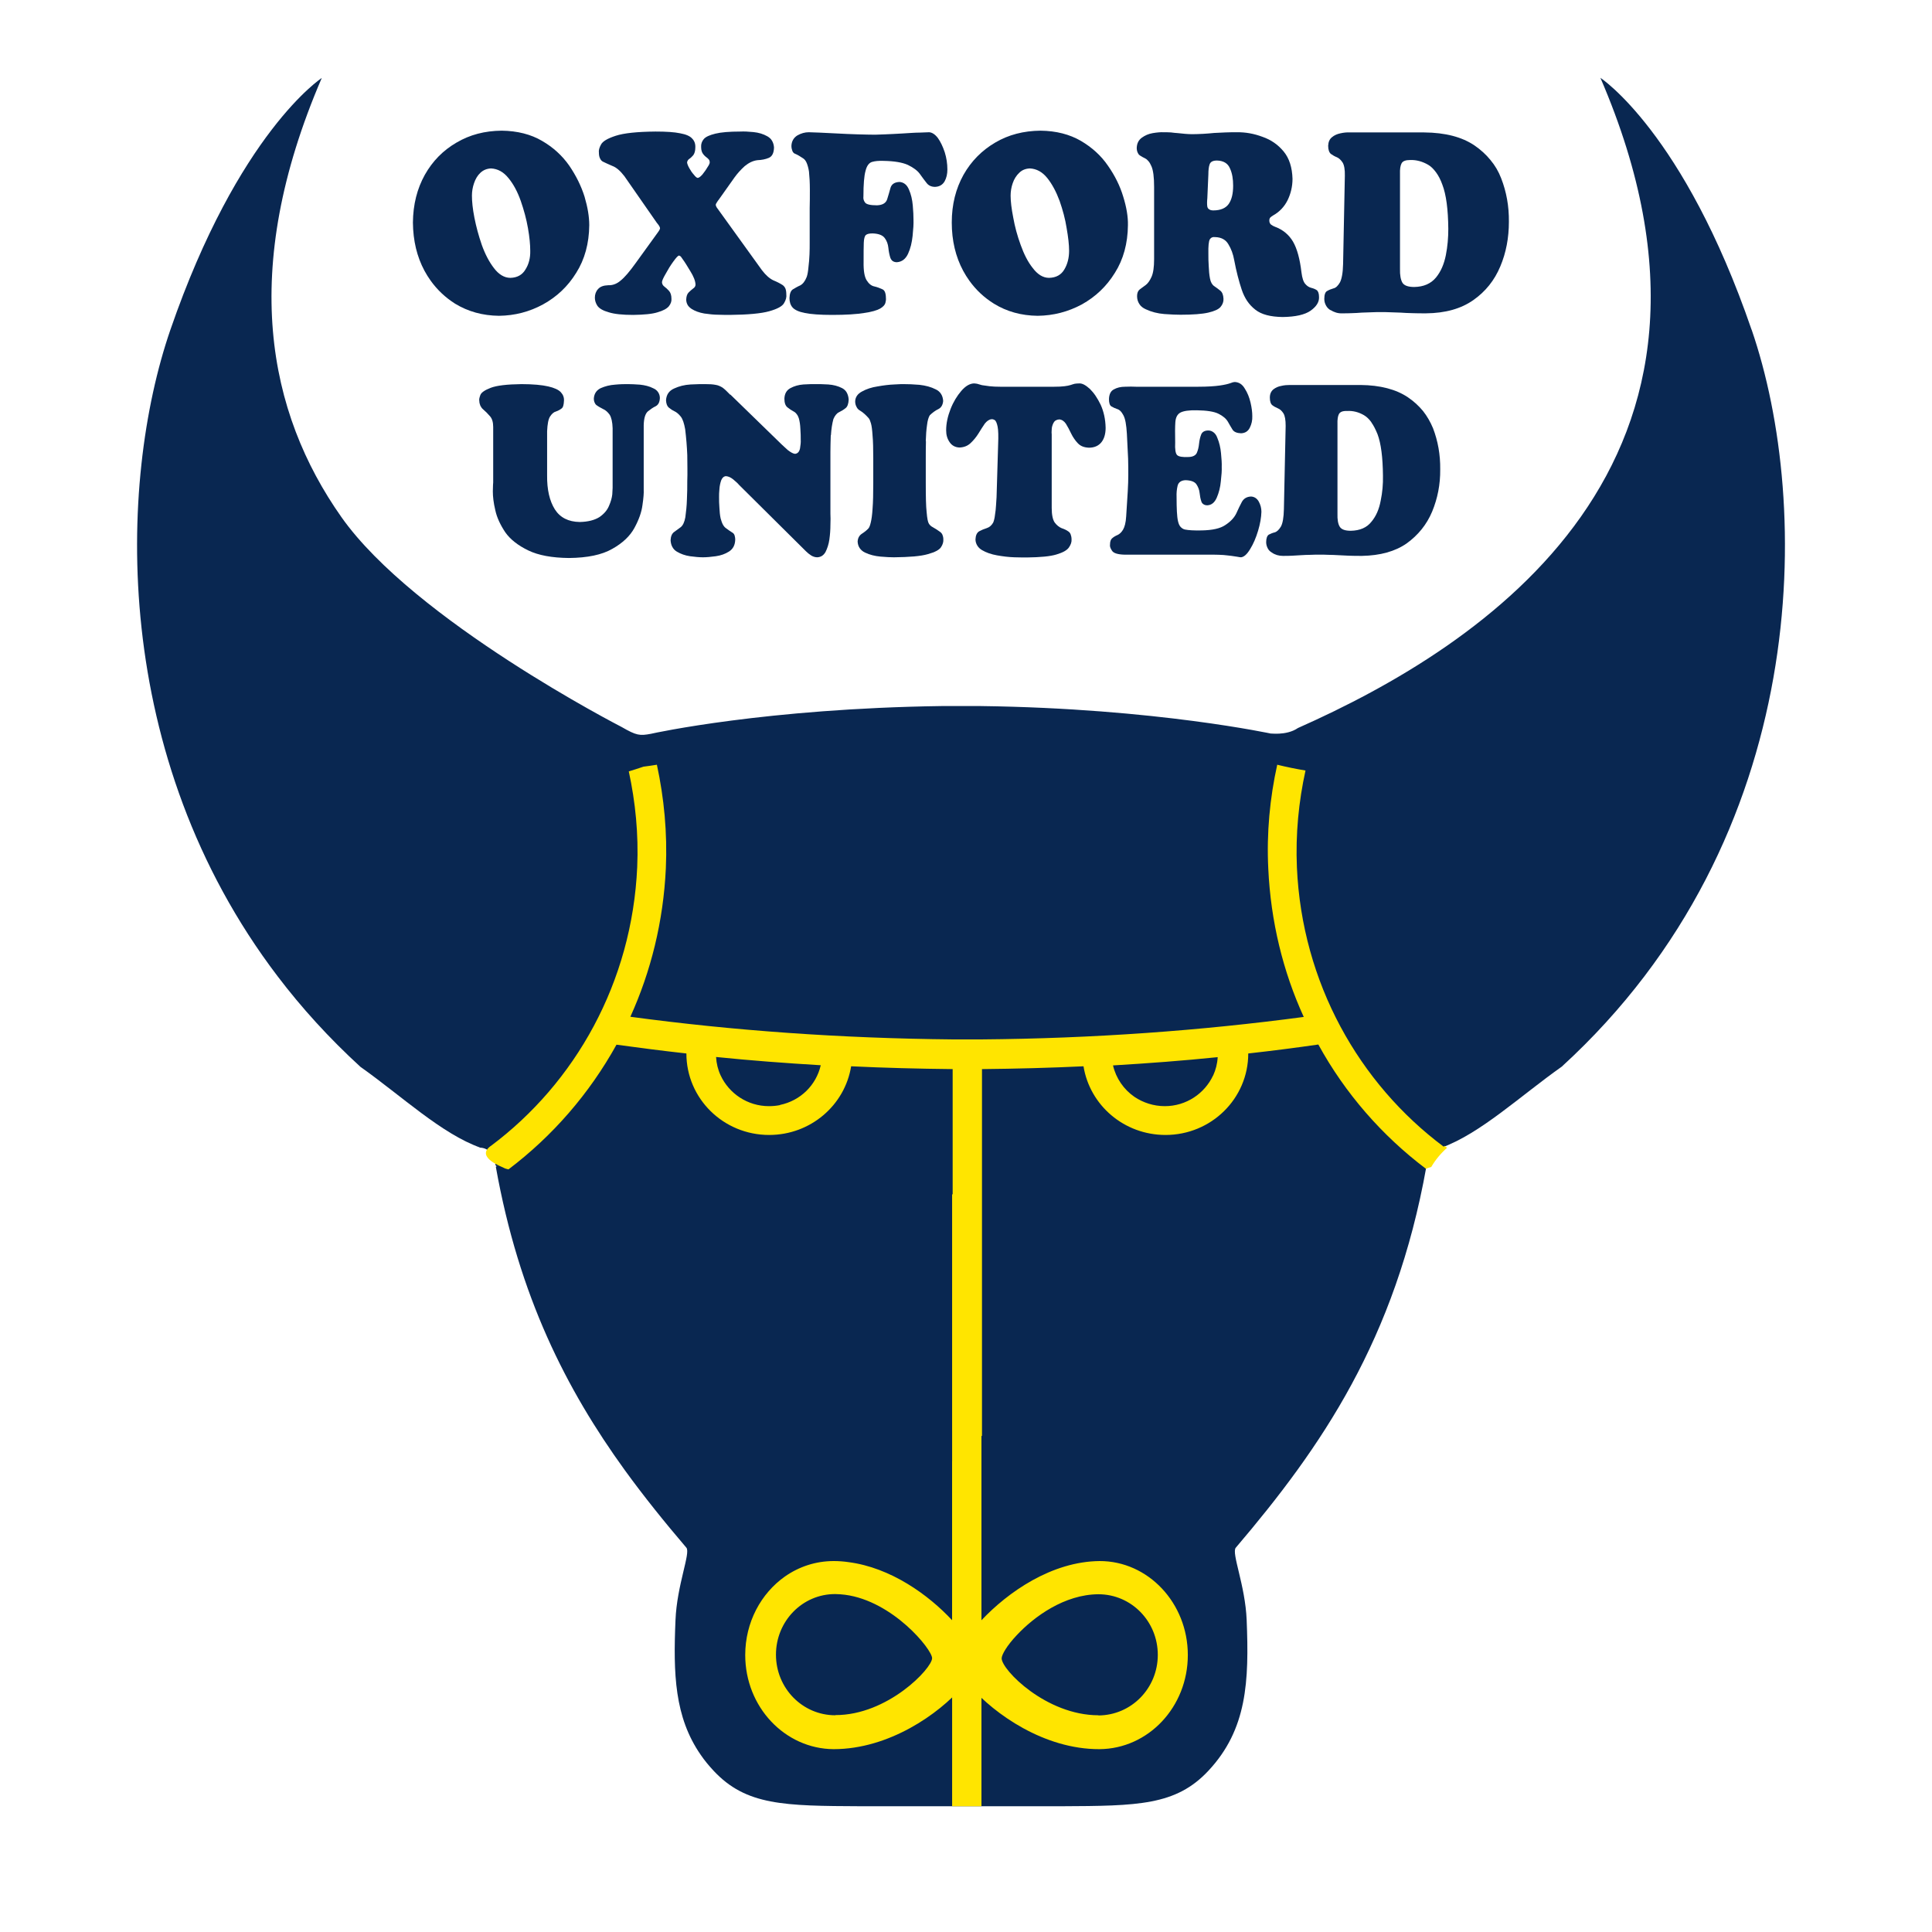
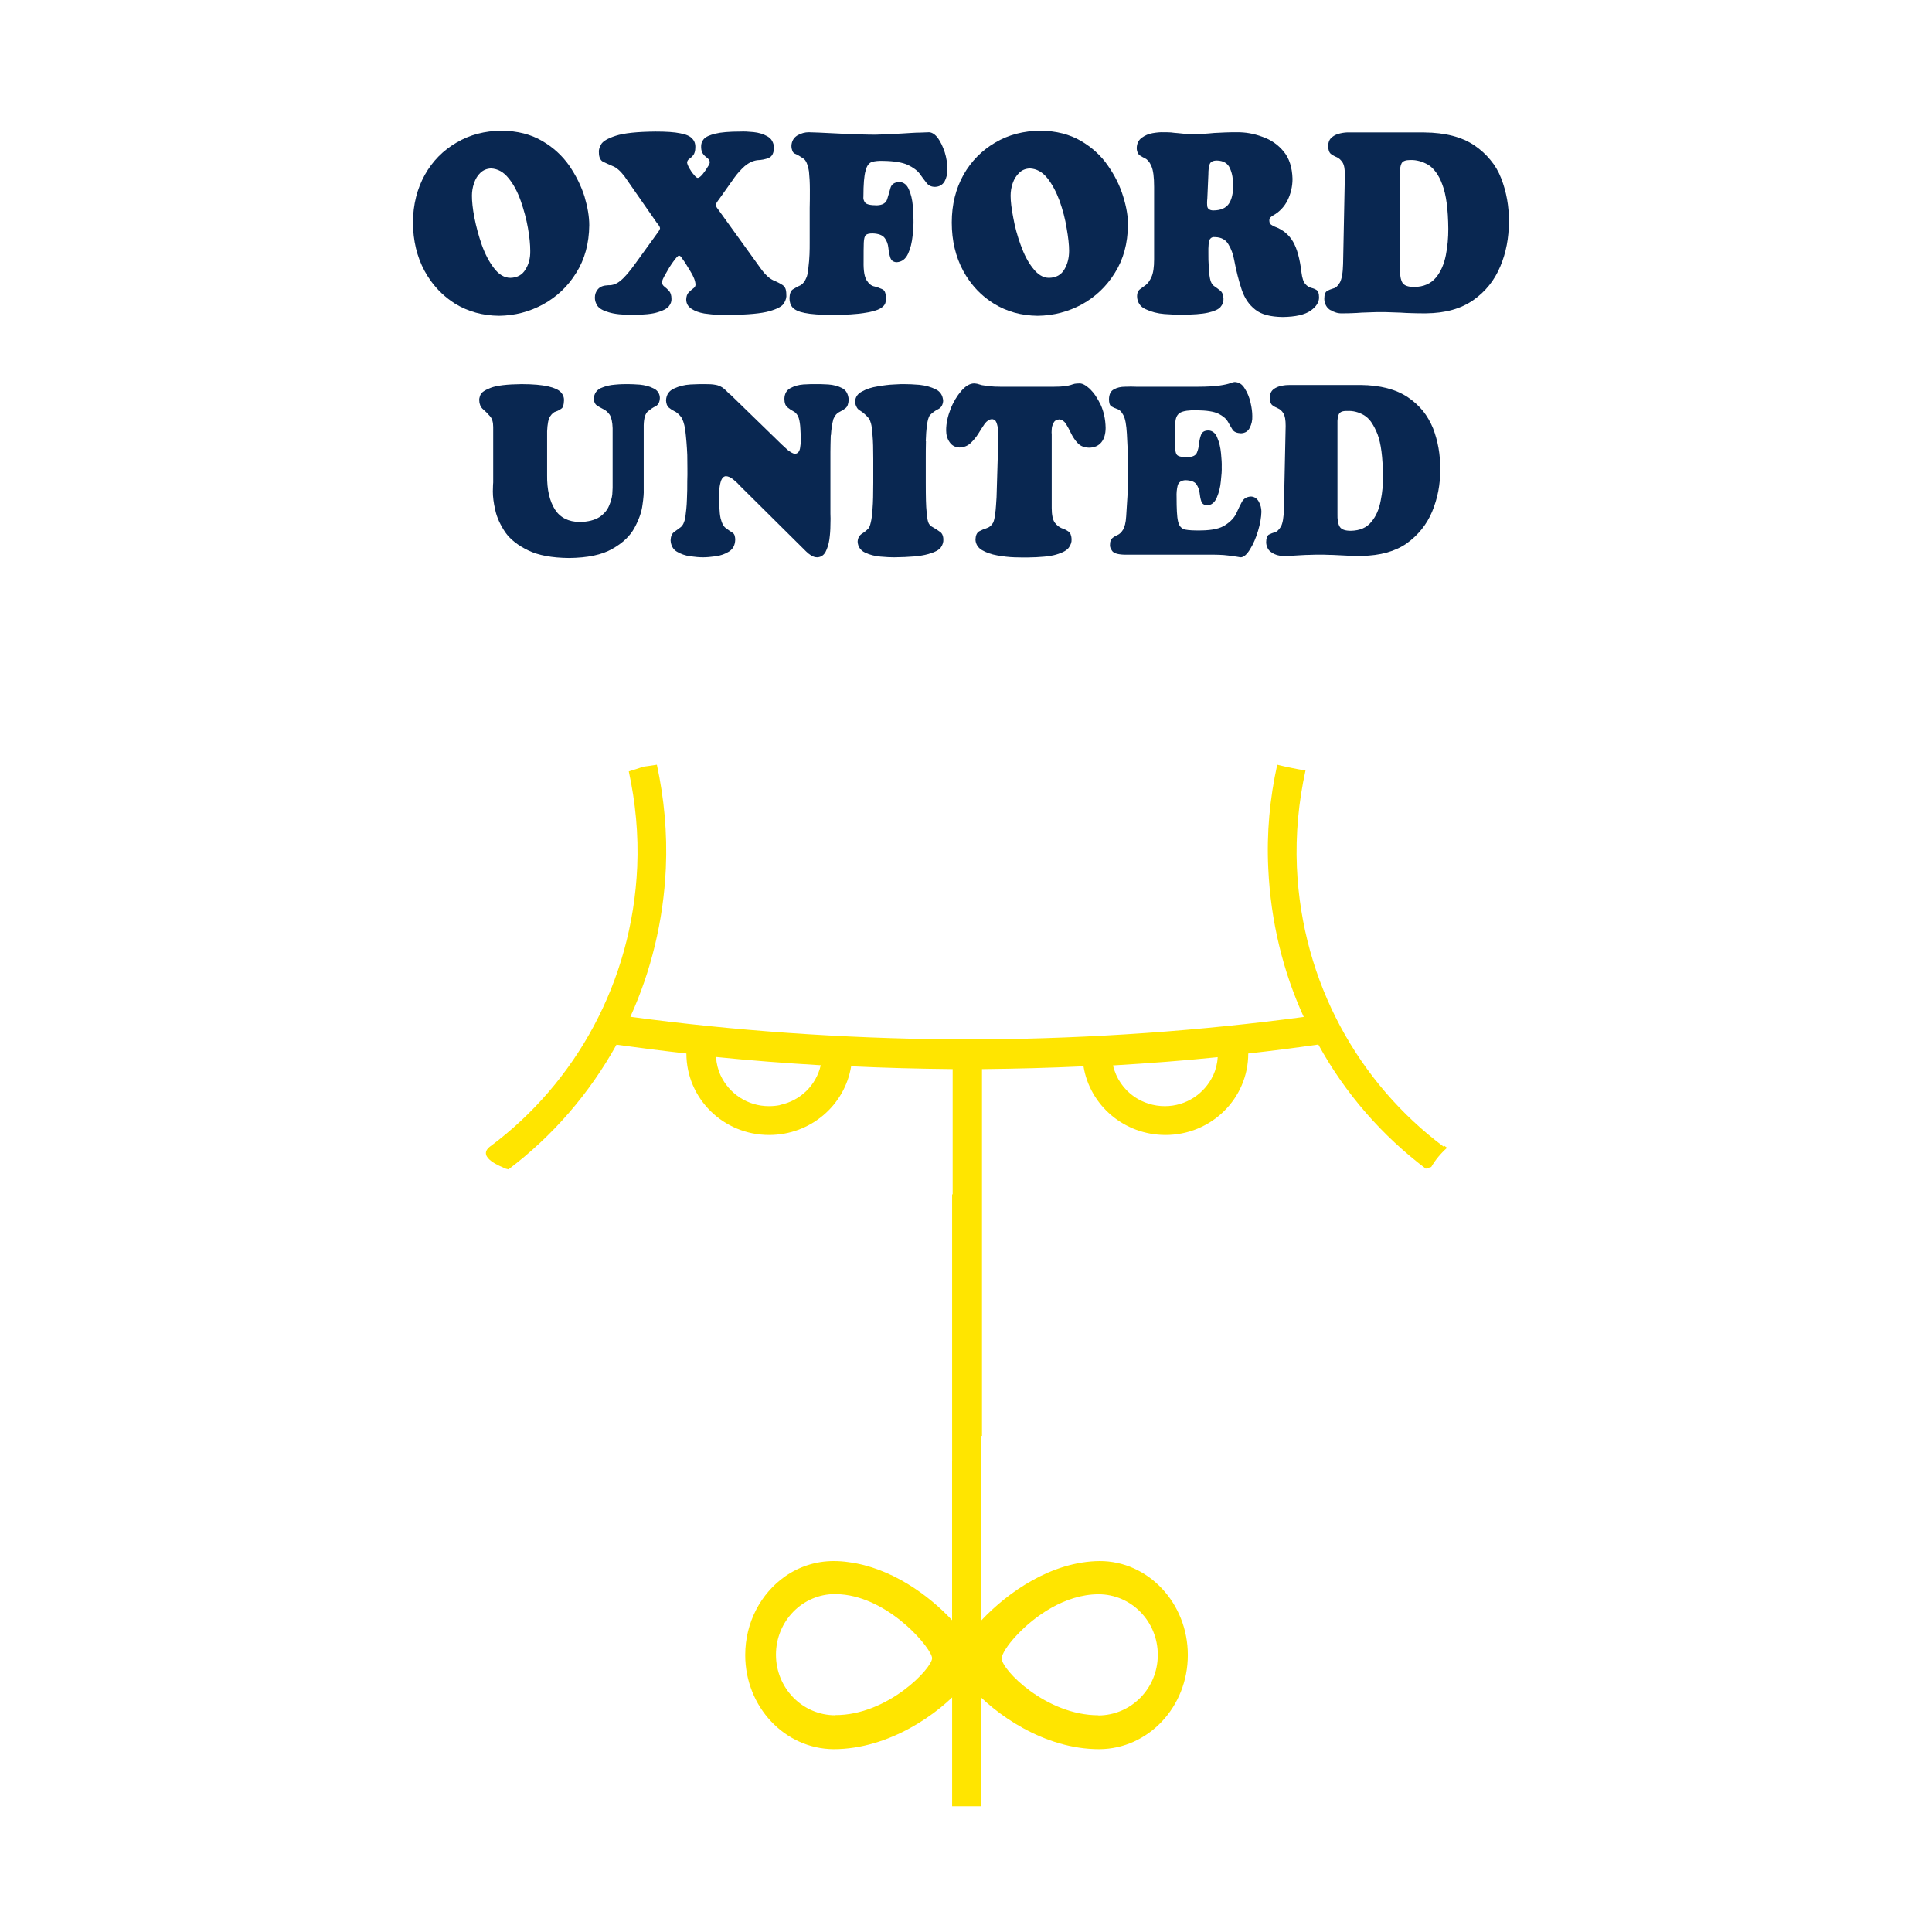
<svg xmlns="http://www.w3.org/2000/svg" id="Layer_1" data-name="Layer 1" width="110" height="110" viewBox="0 0 110 110">
  <defs>
    <style>
      .cls-1 {
        fill: #ffe500;
      }

      .cls-2 {
        fill: #092751;
        fill-rule: evenodd;
      }
    </style>
  </defs>
  <g>
    <path class="cls-2" d="M72.93,29.98c-.11.18-.22.29-.35.33-.13.03-.24.08-.34.13-.09.06-.15.2-.15.43,0,.14.04.25.09.35.05.1.13.18.23.24.19.13.4.19.63.19.18,0,.35,0,.53-.01.17-.01.34-.02.51-.03.18-.01.35-.02.53-.02.17-.01.35-.01.52-.01s.34,0,.51.01c.18,0,.36.01.55.02.19.01.4.02.62.03s.47.01.74.01c1.03-.02,1.88-.25,2.54-.71.65-.47,1.14-1.07,1.45-1.81.31-.75.47-1.55.46-2.41.01-.83-.13-1.61-.41-2.34-.15-.36-.34-.69-.57-.98-.24-.29-.52-.55-.86-.78-.67-.45-1.57-.69-2.7-.7h-4.02c-.15,0-.31.01-.48.05-.18.03-.33.1-.46.2-.13.11-.2.26-.2.47s.05.36.14.43c0,0,0,0,0,0,0,0,0,0,0,0,.09.07.2.13.32.18.12.05.22.14.31.28.09.14.13.38.13.72l-.1,4.74c-.01.48-.07.81-.17.99ZM78.08,24.05c.13.18.24.4.35.67.2.53.3,1.32.31,2.37.01.47-.03.94-.13,1.42-.09.48-.26.88-.53,1.2-.26.33-.65.5-1.17.51-.32,0-.53-.07-.63-.23-.1-.16-.14-.41-.13-.75v-5.09c-.01-.26.02-.45.08-.57.07-.13.22-.19.47-.18.33-.02.65.06.96.24.15.09.29.22.42.4Z" />
    <path class="cls-2" d="M34.02,17.42s0,0,0,0c.11.15.32.27.64.36.31.1.78.15,1.39.15.61-.01,1.08-.05,1.39-.15.32-.09.53-.21.64-.34.11-.14.16-.28.15-.42,0-.21-.05-.36-.14-.46,0,0,0,0,0,0,0,0,0,0,0,0-.09-.1-.18-.18-.26-.24-.04-.03-.08-.07-.1-.11-.02-.04-.04-.09-.04-.14,0-.08.07-.24.21-.48.13-.24.27-.47.43-.69.15-.21.26-.33.32-.35.05.01.09.03.13.08.03.04.06.09.09.13.12.16.26.39.44.69.18.29.28.54.29.75,0,.1-.05.17-.14.23-.08.06-.17.14-.25.22-.09.09-.13.22-.14.4,0,.12.03.22.08.31.05.09.13.16.23.23.19.12.43.21.72.26.28.04.55.07.82.07.26.01.47.01.62.01,1.04-.01,1.8-.08,2.26-.21.46-.13.74-.28.84-.46.11-.18.15-.35.13-.5,0-.14-.02-.25-.05-.33-.04-.09-.09-.15-.16-.2-.14-.09-.31-.18-.53-.27-.21-.1-.43-.29-.65-.58l-2.45-3.4s-.06-.09-.11-.15c-.04-.06-.06-.11-.07-.17.01-.04.03-.09.08-.16.04-.07.08-.11.1-.14l.9-1.27c.16-.22.35-.43.57-.63.23-.19.47-.31.73-.34.24-.01.45-.05.64-.13.19-.08.29-.27.3-.59-.01-.15-.05-.28-.11-.38-.06-.11-.15-.19-.27-.26-.23-.13-.49-.21-.79-.24-.3-.03-.54-.04-.74-.03-.63,0-1.11.04-1.43.12-.33.08-.55.18-.66.31-.11.13-.16.28-.15.45,0,.19.05.33.13.42,0,0,0,0,0,0,0,0,0,0,0,0,.07.09.16.16.24.22.03.03.06.06.09.1.02.04.03.09.03.14,0,.06-.05.16-.14.29-.08.14-.18.27-.28.4-.11.12-.19.18-.26.19-.05,0-.13-.06-.22-.18-.1-.11-.19-.24-.26-.37-.08-.14-.12-.25-.13-.33.01-.08.05-.15.12-.2.08-.05.15-.12.23-.21.07-.09.12-.24.12-.44.01-.21-.05-.38-.18-.51,0,0,0,0,0,0,0,0,0,0,0,0-.12-.14-.35-.24-.68-.3-.33-.07-.8-.1-1.41-.1-1.05.01-1.8.09-2.26.24-.46.15-.74.31-.84.5-.1.18-.14.34-.12.46,0,.13.02.24.06.32.04.09.09.15.16.19.15.07.33.16.55.25.22.08.45.28.68.58l1.85,2.66s0,0,0,0h0s.07.08.11.14c.04.06.07.12.07.18-.01.04-.03.09-.08.16-.04.06-.08.11-.1.14l-1.2,1.66c-.35.49-.64.83-.87,1.01-.22.19-.46.27-.7.26-.27.01-.46.08-.58.22-.12.13-.18.3-.18.49,0,.16.05.32.15.47,0,0,0,0,0,0Z" />
    <path class="cls-2" d="M24.52,15.98c.38.53.84.96,1.39,1.31.74.45,1.57.68,2.5.69.9-.01,1.74-.23,2.51-.65.78-.43,1.41-1.02,1.89-1.8.48-.76.73-1.67.74-2.71,0-.48-.09-1.02-.27-1.63-.19-.6-.48-1.19-.87-1.76,0,0,0,0,0,0,0,0,0,0,0,0-.4-.57-.91-1.04-1.55-1.41-.63-.37-1.4-.57-2.3-.58-.96.01-1.81.23-2.57.68-.76.44-1.36,1.05-1.8,1.83-.44.79-.67,1.69-.68,2.72.01,1.04.23,1.95.66,2.75.11.2.22.38.35.56ZM27.43,13.94c-.18-.52-.32-1.04-.42-1.55s-.14-.93-.14-1.25c0-.24.04-.48.12-.71.08-.24.2-.44.36-.59.17-.16.37-.24.61-.25.38.02.71.2.99.55.29.35.52.79.7,1.3.18.52.32,1.03.41,1.55.09.51.13.94.13,1.29.01.4-.08.76-.27,1.06-.18.31-.47.47-.86.48-.35,0-.67-.2-.94-.56-.27-.35-.5-.79-.69-1.32Z" />
    <path class="cls-2" d="M54.07,25.18s0,0,0,0,0,0,0,0c.13.19.32.29.56.3.25-.01.46-.09.63-.25.17-.16.32-.34.45-.55s.25-.4.36-.56c.12-.15.25-.24.38-.25.06-.01.12.01.19.05.06.04.12.17.16.37.04.2.05.53.03,1l-.09,3.02c-.01.12-.02.27-.03.46-.01.19-.03.37-.06.55-.02.19-.06.33-.1.43-.09.16-.21.27-.37.32-.16.05-.3.11-.43.18-.13.08-.2.23-.21.46,0,.13.04.25.1.35.06.1.15.19.27.26.24.14.52.24.86.3.34.06.66.1.98.11.31.01.56.01.72.01.76-.01,1.32-.06,1.68-.17.37-.11.6-.24.71-.4s.16-.31.15-.45c0-.12-.02-.21-.05-.29-.03-.08-.07-.13-.13-.17-.11-.08-.24-.14-.39-.19-.14-.06-.27-.16-.39-.32-.11-.16-.17-.44-.17-.83v-4.19c-.01-.05-.01-.14,0-.27,0-.13.04-.26.1-.38s.17-.19.33-.2c.15.01.28.1.38.25.1.16.2.35.3.56.05.11.11.2.17.29.06.09.13.18.21.26.15.16.36.24.63.25.31,0,.55-.11.71-.31s.24-.48.24-.82c-.01-.5-.11-.93-.28-1.31-.09-.19-.19-.36-.29-.51-.1-.15-.21-.28-.32-.39-.23-.21-.42-.32-.59-.32-.12,0-.21.01-.28.02-.07.02-.15.04-.23.07-.09.03-.2.05-.35.07s-.35.03-.61.03h-3.03c-.25,0-.45-.01-.63-.03-.17-.02-.31-.04-.43-.06-.12-.03-.21-.06-.28-.08-.08-.01-.13-.02-.18-.02-.24.01-.48.15-.72.43s-.45.62-.61,1.03c-.16.41-.25.81-.25,1.21,0,.26.06.48.2.68Z" />
    <path class="cls-2" d="M63.42,22.17c-.18.09-.27.28-.28.55,0,.23.05.37.14.42h0s0,0,0,0c.1.06.21.11.33.15.07.02.13.06.19.12.06.06.11.14.16.23.11.2.17.55.2,1.06.03.6.05,1.07.07,1.42.01.35.01.66.01.92s-.01.58-.03.93c-.02.35-.05.83-.09,1.43-.02.36-.09.61-.18.76-.09.15-.2.25-.31.3-.12.05-.22.11-.3.18-.08.06-.13.18-.13.36-.02.1.02.22.11.35,0,0,0,0,0,0s0,0,0,0c.08.14.32.22.71.23h5.06c.21,0,.4.01.58.02.17.02.32.03.46.05.13.02.24.04.33.05.1.02.17.03.21.03.17-.02.34-.17.52-.47.18-.29.33-.64.45-1.04.12-.4.18-.76.19-1.08,0-.2-.05-.4-.15-.58,0,0,0,0,0,0,0,0,0,0,0,0-.1-.18-.25-.28-.44-.29-.24.01-.41.11-.52.3-.1.19-.21.41-.32.66-.12.25-.33.47-.62.66-.29.2-.74.3-1.36.31-.43.01-.74-.01-.94-.05-.1-.02-.19-.08-.26-.16-.07-.08-.11-.19-.14-.32-.06-.26-.08-.72-.08-1.37-.01-.23.01-.45.06-.65.05-.19.2-.3.45-.31.3.01.5.08.61.22.1.15.17.31.19.5.02.18.05.35.1.49.02.07.06.12.12.16.06.04.13.06.22.06.24-.01.42-.16.54-.44.12-.28.2-.59.23-.93.04-.35.06-.62.05-.82.01-.19-.01-.45-.04-.77-.03-.33-.1-.62-.21-.88-.05-.14-.12-.24-.21-.31-.09-.07-.19-.11-.3-.11-.21,0-.35.08-.41.23-.06.15-.1.33-.12.52-.02.2-.06.37-.13.53-.07.14-.22.22-.45.23-.36.02-.58-.02-.67-.11-.09-.09-.13-.33-.11-.71-.01-.51-.01-.91.01-1.17.02-.27.12-.45.29-.54.17-.09.48-.14.93-.13.57.01.98.07,1.24.2.26.13.43.28.53.45.1.18.19.33.27.46,0,0,0,0,0,0,0,0,0,0,0,0,.09.13.25.19.48.2.24-.01.4-.12.5-.32.1-.2.15-.42.14-.66,0-.22-.03-.47-.1-.77s-.18-.57-.33-.8c0,0,0,0,0,0,0,0,0,0,0,0-.14-.24-.33-.36-.57-.37-.05,0-.14.02-.26.07-.11.04-.31.09-.59.13s-.69.07-1.23.07h-3.54c-.18-.01-.39-.01-.63,0-.24,0-.45.05-.63.15Z" />
    <path class="cls-2" d="M46.1,13.87c0,.16,0,.37-.01.61-.01.25-.03.49-.06.73-.02.23-.05.42-.1.56-.1.25-.22.4-.37.48-.16.07-.29.15-.41.22-.13.08-.19.25-.2.5,0,.21.05.39.17.53,0,0,0,0,0,0,0,0,0,0,0,0,.12.14.35.25.7.32.35.07.87.11,1.56.11.79,0,1.39-.04,1.82-.11.43-.06.73-.15.91-.25.17-.1.27-.21.3-.32.03-.11.04-.2.03-.29,0-.13-.02-.24-.05-.32-.03-.08-.08-.14-.15-.17-.13-.06-.28-.12-.45-.16-.17-.03-.32-.15-.44-.34-.13-.2-.19-.55-.18-1.07,0-.49,0-.85.01-1.08.01-.23.05-.38.12-.44.07-.06.19-.09.38-.09.34.01.57.1.69.26.12.16.19.35.21.56.02.21.06.4.11.56.03.08.07.14.13.19.06.04.14.07.24.07.29-.02.5-.18.64-.48s.22-.64.26-1.02.06-.69.05-.93c0-.2-.01-.47-.04-.8-.03-.34-.1-.64-.22-.91-.06-.14-.13-.24-.22-.31-.09-.07-.19-.11-.31-.12-.29.01-.46.13-.52.34-.06.22-.12.43-.19.65-.07.21-.26.33-.58.34-.36,0-.59-.05-.67-.15-.08-.1-.12-.22-.1-.36,0-.68.04-1.17.12-1.45.07-.29.2-.46.37-.51.17-.05.38-.07.65-.06.62.01,1.08.09,1.39.23.31.15.54.32.68.51.14.2.27.37.38.51.11.15.27.23.49.23.24-.01.42-.11.54-.31.11-.2.16-.42.16-.68,0-.33-.05-.66-.15-.98-.11-.33-.24-.6-.39-.81h0s0,0,0,0c-.16-.21-.33-.32-.5-.33-.06,0-.23.01-.52.02-.29,0-.62.03-.99.05-.37.02-.7.04-1,.05-.3.01-.48.02-.56.02-.28,0-.62-.01-1-.02-.39-.01-.78-.03-1.17-.05s-.74-.04-1.03-.05c-.29-.01-.49-.02-.58-.02-.22,0-.44.06-.65.18-.21.13-.33.33-.34.6,0,.12.03.22.06.3.04.08.09.13.16.15.14.06.29.15.45.26.08.05.15.14.2.26.05.12.1.29.13.49.03.29.05.64.05,1.03s0,.74-.01,1.05v2.01Z" />
    <path class="cls-2" d="M55.19,15.98c.38.53.84.96,1.4,1.31.73.45,1.56.68,2.49.69.9-.01,1.74-.23,2.52-.65.77-.43,1.4-1.02,1.88-1.8.48-.76.73-1.67.74-2.71.01-.48-.08-1.02-.27-1.63-.18-.6-.47-1.19-.87-1.76,0,0,0,0,0,0,0,0,0,0,0,0-.39-.57-.91-1.04-1.54-1.41-.64-.37-1.4-.57-2.3-.58-.96.01-1.82.23-2.58.68-.75.44-1.36,1.05-1.8,1.83-.44.79-.67,1.69-.67,2.72s.22,1.95.65,2.75c.11.2.22.38.35.56ZM58.11,13.94c-.19-.52-.33-1.04-.42-1.55-.1-.51-.15-.93-.15-1.25,0-.24.04-.48.12-.71.08-.24.21-.44.37-.59.16-.16.36-.24.61-.25.38.02.71.2.99.55.28.35.51.79.7,1.3.18.52.32,1.03.4,1.55.09.51.14.94.14,1.29,0,.4-.09.76-.27,1.06-.18.31-.47.47-.87.48-.35,0-.66-.2-.93-.56-.28-.35-.5-.79-.69-1.32Z" />
    <path class="cls-2" d="M75.75,17.65c.21.13.43.2.66.19.19,0,.38,0,.56-.01.19,0,.37-.02.55-.03.18-.01.37-.01.56-.02.18-.01.37-.01.55-.01s.36,0,.54.01c.19.01.38.01.58.02.2.01.42.03.66.03.24.01.5.01.78.01,1.1-.01,1.99-.26,2.69-.75.7-.49,1.21-1.13,1.54-1.92.33-.78.49-1.63.49-2.54.01-.89-.14-1.71-.44-2.48-.15-.39-.35-.73-.61-1.04-.25-.31-.56-.59-.91-.83-.71-.48-1.66-.73-2.86-.74h-4.25c-.16-.01-.34.01-.52.05-.19.04-.35.11-.48.22-.14.11-.21.27-.22.49,0,.23.06.38.15.46,0,0,0,0,0,0,0,0,0,0,0,0,.1.07.21.14.34.19.12.05.23.15.33.3.09.14.14.4.13.76l-.1,5.02c-.01.51-.08.86-.18,1.05-.11.19-.23.31-.37.34-.14.04-.26.09-.36.15-.1.05-.16.2-.16.45,0,.15.04.27.1.38.06.11.14.19.25.26ZM81.76,9.81c.14.19.26.42.36.7.22.57.33,1.41.34,2.52,0,.5-.04,1-.14,1.5s-.28.93-.56,1.27c-.29.35-.7.53-1.24.54-.34,0-.57-.08-.67-.24-.1-.17-.15-.43-.14-.8v-5.39c-.01-.28.02-.48.09-.61.07-.13.23-.19.5-.19.34-.01.68.08,1.01.27.16.09.31.24.45.43Z" />
    <path class="cls-2" d="M52.71,25.12c.01-.34.03-.64.07-.91.03-.27.09-.46.16-.57.16-.15.32-.27.49-.35.16-.08.25-.24.27-.46-.01-.16-.05-.29-.12-.4-.07-.11-.17-.2-.3-.26-.27-.14-.58-.22-.93-.26-.34-.03-.65-.04-.91-.04-.07,0-.25,0-.53.02-.28.01-.6.05-.94.11-.34.05-.64.15-.89.29-.25.13-.38.32-.39.56,0,.13.03.23.08.32.04.09.11.16.2.21.17.1.33.25.49.43.05.06.09.16.13.3.04.14.07.37.09.69.03.31.04.76.04,1.33v1.35c0,.62-.01,1.12-.04,1.48-.02.35-.06.62-.1.78-.04.17-.08.28-.13.34-.11.12-.24.22-.38.31-.15.1-.23.25-.24.45.01.15.05.27.12.37.07.1.17.19.3.25.27.13.56.2.88.23.33.03.58.04.77.04.88-.01,1.52-.06,1.93-.18.4-.11.65-.24.75-.4.1-.15.14-.3.13-.44,0-.1-.02-.19-.05-.26-.03-.07-.08-.13-.14-.17-.12-.09-.26-.18-.42-.27-.08-.04-.15-.1-.21-.19-.06-.09-.1-.3-.13-.65-.04-.34-.05-.9-.05-1.69v-1.35c0-.33,0-.66.01-1.01Z" />
    <path class="cls-2" d="M47.31,24.78c.02-.35.07-.66.14-.92.08-.19.19-.33.32-.39.14-.07.26-.14.37-.23.11-.08.17-.25.18-.49-.01-.16-.05-.29-.11-.4-.06-.11-.15-.19-.26-.25-.23-.12-.5-.19-.79-.21-.29-.02-.53-.02-.73-.02-.18,0-.42,0-.69.02s-.52.09-.74.21c-.22.12-.33.32-.34.6,0,.24.06.4.17.49,0,0,0,0,0,0,0,0,0,0,0,0,.11.09.23.17.36.24.06.03.12.08.17.15.05.06.09.14.12.23.05.17.08.37.09.61.02.24.02.45.02.63.01.13-.01.29-.04.48-.04.19-.13.29-.28.31-.12-.01-.25-.09-.41-.21-.15-.14-.27-.24-.35-.32l-2.92-2.84h-.02c-.17-.18-.31-.31-.43-.4-.13-.08-.26-.14-.41-.16-.15-.03-.34-.04-.59-.04-.2,0-.48,0-.82.02-.35.02-.66.1-.94.23-.29.13-.44.35-.46.67.01.19.06.33.15.41h0s0,0,0,0c.09.07.19.15.32.21.13.06.25.16.37.31.11.14.19.38.25.72.06.49.1.98.12,1.47,0,.5.02.99,0,1.48,0,.32,0,.67-.02,1.04-.01.38-.05.72-.09,1.02-.05.28-.14.47-.27.57-.13.1-.26.19-.37.27-.12.09-.19.24-.2.47.01.15.04.27.1.38.06.11.14.2.26.27.22.13.47.22.75.26.29.04.53.06.73.06s.45-.02.73-.06c.29-.04.54-.13.76-.27.23-.15.34-.37.35-.67,0-.11-.02-.19-.04-.26-.03-.07-.07-.12-.13-.15-.11-.07-.23-.15-.36-.25-.06-.04-.12-.11-.17-.2-.05-.09-.09-.21-.13-.35-.04-.18-.06-.39-.07-.61-.02-.22-.02-.43-.02-.63,0-.11,0-.25.02-.43.01-.18.05-.35.1-.5.06-.15.15-.23.27-.24.14.01.27.07.41.18.14.12.26.22.34.32l3.81,3.78c.09.09.19.17.3.24.1.06.22.1.34.1.21-.01.36-.11.47-.3.1-.2.18-.43.22-.71.04-.28.06-.56.06-.83.01-.26.01-.48,0-.64v-3.53c0-.28.01-.59.02-.94Z" />
    <path class="cls-2" d="M33.98,23.08c.11.08.23.14.36.21.14.06.26.17.37.32.1.16.16.42.17.77v3.4s-.01.17-.02.37c-.02.19-.08.41-.19.66-.1.24-.28.45-.54.63-.27.17-.64.27-1.12.28-.65-.01-1.12-.25-1.42-.72-.3-.48-.45-1.12-.44-1.94v-2.51c.02-.41.07-.69.17-.84s.21-.25.33-.28c.12-.04.23-.1.32-.17.09-.06.13-.21.14-.45.01-.18-.05-.34-.18-.48,0,0,0,0,0,0,0,0,0,0,0,0-.13-.14-.37-.25-.72-.33-.35-.08-.86-.13-1.52-.13-.83.01-1.41.08-1.75.21-.34.13-.54.27-.59.41-.06.16-.08.26-.06.34,0,.1.03.19.06.27.04.08.09.15.15.2.14.12.27.25.39.39.13.14.19.35.19.62v3.16s-.02.21-.02.51.04.65.14,1.07c.09.42.29.84.57,1.26h0s0,0,0,0c.29.41.73.75,1.31,1.03.58.28,1.35.42,2.31.43,1.06-.01,1.88-.18,2.47-.52.59-.33,1.01-.73,1.26-1.19.25-.46.41-.9.46-1.31.06-.4.08-.69.07-.86v-3.68c.01-.4.09-.66.24-.79.15-.12.29-.22.44-.29.15-.08.23-.23.24-.47,0-.13-.04-.24-.1-.33-.06-.09-.15-.17-.27-.22-.23-.12-.49-.18-.77-.21-.28-.02-.51-.03-.68-.03-.18,0-.43,0-.73.03-.3.02-.57.09-.82.2-.24.12-.37.31-.39.59,0,.1.02.18.05.24.03.07.07.12.12.15Z" />
    <path class="cls-2" d="M64.88,8.84c.1.06.21.13.34.19.06.03.12.09.18.16.06.07.11.17.16.28.1.23.15.62.15,1.17v4.12c0,.46-.05.79-.15,1.01s-.21.37-.33.46c-.13.09-.24.18-.34.25-.1.08-.15.21-.15.38,0,.18.05.33.13.45.08.13.21.23.37.3.32.15.67.24,1.05.27.39.03.7.04.93.04.69,0,1.22-.04,1.57-.12.35-.08.59-.19.7-.32.12-.14.18-.3.17-.47-.01-.22-.07-.37-.18-.46h0s0,0,0,0c-.11-.09-.22-.17-.35-.26-.06-.04-.11-.1-.15-.17-.04-.07-.07-.16-.09-.27-.04-.21-.06-.44-.07-.69-.02-.26-.02-.49-.02-.71-.01-.44.02-.71.08-.82.06-.1.17-.15.31-.13.35.01.6.15.75.41.16.26.27.56.33.9.12.64.27,1.21.43,1.69.08.24.19.46.31.64.13.19.28.35.46.49.35.28.87.41,1.56.42.73-.01,1.26-.13,1.59-.36.32-.23.49-.48.48-.77,0-.21-.05-.34-.13-.4h0s0,0,0,0c-.09-.06-.19-.1-.31-.13-.12-.03-.24-.1-.34-.22-.11-.12-.18-.34-.22-.66-.09-.77-.25-1.35-.48-1.75,0,0,0,0,0,0,0,0,0,0,0,0-.23-.39-.57-.68-1.03-.85-.08-.03-.15-.07-.22-.12-.03-.02-.05-.05-.07-.09-.02-.04-.03-.08-.03-.14,0-.08.02-.14.06-.18s.09-.07.15-.11c.36-.2.64-.49.83-.87.18-.37.28-.78.28-1.22-.02-.64-.18-1.16-.5-1.55h0s0,0,0,0c-.32-.39-.72-.67-1.21-.84-.48-.18-.97-.27-1.48-.26-.21,0-.42,0-.63.01-.22.01-.43.02-.64.03-.21.02-.42.04-.63.05-.21.01-.42.02-.63.02-.13,0-.27-.01-.4-.02s-.27-.03-.4-.04-.27-.02-.4-.04c-.14-.01-.27-.01-.41-.01-.18-.01-.39.01-.63.05-.24.04-.44.13-.62.26-.18.13-.28.32-.29.58,0,.11.02.19.05.26.03.07.06.12.11.15ZM70.21,10.57c0,.45-.08.79-.25,1.04-.17.24-.46.37-.88.37-.1,0-.18-.02-.23-.06-.06-.03-.09-.08-.11-.15-.02-.13-.02-.29,0-.48l.06-1.37c0-.23.02-.42.07-.56.05-.15.19-.22.42-.22.37.01.62.16.74.45.13.28.18.61.18.98Z" />
-     <path class="cls-2" d="M99.73,18.78c-1.93-5.62-4.08-9.21-5.75-11.39-1.67-2.18-2.85-2.95-2.86-2.96,9.47,21.95-6.69,32.35-17.22,37.02-.68.47-1.68.28-1.52.32s-6.51-1.44-16.53-1.57h0s0,0,0,0h0s-1.12,0-1.12,0c0,0,0,0-.02,0h-1.12c-9.96.14-16.32,1.53-16.53,1.58-.64.12-.82.1-1.67-.39,0,0-11.8-6.05-15.96-11.96-4.17-5.93-5.84-14.01-1.11-24.99,0,0,0,0,0,0h0s-4.74,3.09-8.62,14.34c-3,8.72-3.41,24.3,6.11,36.81,1.36,1.79,2.92,3.51,4.71,5.15,2.36,1.67,4.62,3.82,6.85,4.61-.02,0-.04-.02-.07-.03,0,0,0,0,0,0,0,0,0,0,0,0,0,0,.01.01.01.02.37.01.59.2.71.45.13.15.19.34.19.55.02.02.04.04.06.06,2.72-1.67,5.31-4.31,7.05-7.21-1.75,2.92-4.36,5.57-7.09,7.24,1.32,7.39,4.02,12.68,7.34,17.27,1.11,1.53,2.29,2.99,3.51,4.42.25.3-.54,2.13-.62,4.12-.13,3.05-.06,5.52,1.44,7.68.21.31.46.61.73.9,1.85,1.98,4.01,2,8.4,2.02h11.38c4.38-.02,6.54-.04,8.39-2.02,2.21-2.36,2.32-5.1,2.18-8.58-.08-1.99-.88-3.82-.62-4.12,4.87-5.72,9.09-11.84,10.85-21.69,0,0,0,0,0,0,0,0,0,0,0,0-.02-.01-.04-.03-.07-.04.41-.33.78-.71,1.11-1.11,0,0,0,0,0,0,0,0,0,0,0,0-.05.02-.11.04-.17.06,2.21-.8,4.49-2.95,6.84-4.61,14.29-13.07,14.24-31.99,10.81-41.96Z" />
-     <path class="cls-2" d="M45.19,61.75c-.15,0-.3.02-.45.02.23,0,.45-.03.68-.06-.08.01-.15.03-.23.04Z" />
+     <path class="cls-2" d="M45.19,61.75Z" />
    <path class="cls-2" d="M47.98,89.98c-.19,0-.38.04-.56.07.1-.02.19-.05.29-.06.1,0,.18,0,.27,0Z" />
  </g>
  <path class="cls-1" d="M82.2,65.29c-4.82-3.6-8.07-9.33-8.36-15.91-.08-1.89.1-3.74.49-5.51-.54-.09-1.08-.2-1.61-.33-.42,1.9-.61,3.88-.51,5.91.14,3.02.84,5.87,2.02,8.45-5.84.78-12,1.23-18.38,1.28h0s-1.58,0-1.58,0h0c-6.38-.06-12.54-.5-18.38-1.29,1.17-2.58,1.88-5.43,2.02-8.45.09-2.03-.1-4-.51-5.9-.25.04-.51.08-.76.11-.28.09-.56.19-.84.27.38,1.75.56,3.57.48,5.44-.29,6.57-3.53,12.3-8.34,15.89-.01,0-.02.01-.03.02-.83.63.71,1.18.77,1.22s.18.07.27.09c2.5-1.89,4.6-4.3,6.15-7.1,1.31.18,2.63.35,3.98.5h0c0,2.57,2.11,4.64,4.71,4.64,2.36,0,4.31-1.69,4.67-3.91,1.9.09,3.83.14,5.78.16v20.6c.56,0,1.12.09,1.67.29v-20.89c1.94-.02,3.88-.07,5.78-.16.36,2.22,2.31,3.91,4.67,3.91,2.6,0,4.71-2.07,4.71-4.64h0c1.35-.15,2.68-.32,3.99-.51,1.53,2.79,3.63,5.19,6.12,7.07.11-.03.2-.07.31-.1.24-.41.54-.77.9-1.09-.05-.04-.1-.07-.15-.11ZM44.41,62.92c-.2.04-.41.06-.63.06-1.22,0-2.27-.72-2.75-1.75-.15-.32-.24-.68-.26-1.05,1.95.2,3.94.35,5.96.47-.26,1.14-1.16,2.02-2.32,2.26ZM69.07,61.23c-.48,1.03-1.53,1.75-2.75,1.75-.64,0-1.24-.2-1.73-.53-.61-.42-1.05-1.06-1.22-1.79,2.02-.12,4.01-.27,5.96-.47-.02.37-.11.72-.26,1.05Z" />
  <path class="cls-1" d="M62.62,88.88c-2.75.02-5.24,1.78-6.74,3.37v-24.22c-.56-.01-1.11-.02-1.67-.03v24.25c-1.34-1.44-3.49-3-5.91-3.31-.27-.04-.55-.06-.83-.06-1.03,0-1.98.32-2.78.88-1.36.96-2.26,2.6-2.26,4.47,0,2.96,2.26,5.34,5.03,5.36,3.16,0,6-2.01,7.34-3.56l.23-.28.23.28c1.36,1.55,4.18,3.57,7.34,3.56,2.78-.02,5.03-2.4,5.03-5.36s-2.26-5.36-5.03-5.35ZM47.56,97.66c-1.87,0-3.38-1.54-3.38-3.45s1.51-3.46,3.38-3.45c.19,0,.38.02.56.04,2.72.36,4.95,3.11,4.95,3.61,0,.58-2.53,3.25-5.51,3.24ZM62.54,97.66c-2.98,0-5.51-2.59-5.51-3.24,0-.21.31-.74.86-1.32.99-1.06,2.72-2.32,4.65-2.33,1.87,0,3.38,1.54,3.38,3.45s-1.51,3.44-3.38,3.45Z" />
  <path class="cls-1" d="M55.88,102.85v-19.85c-.56.07-1.11.14-1.67.2v19.64h1.67Z" />
</svg>